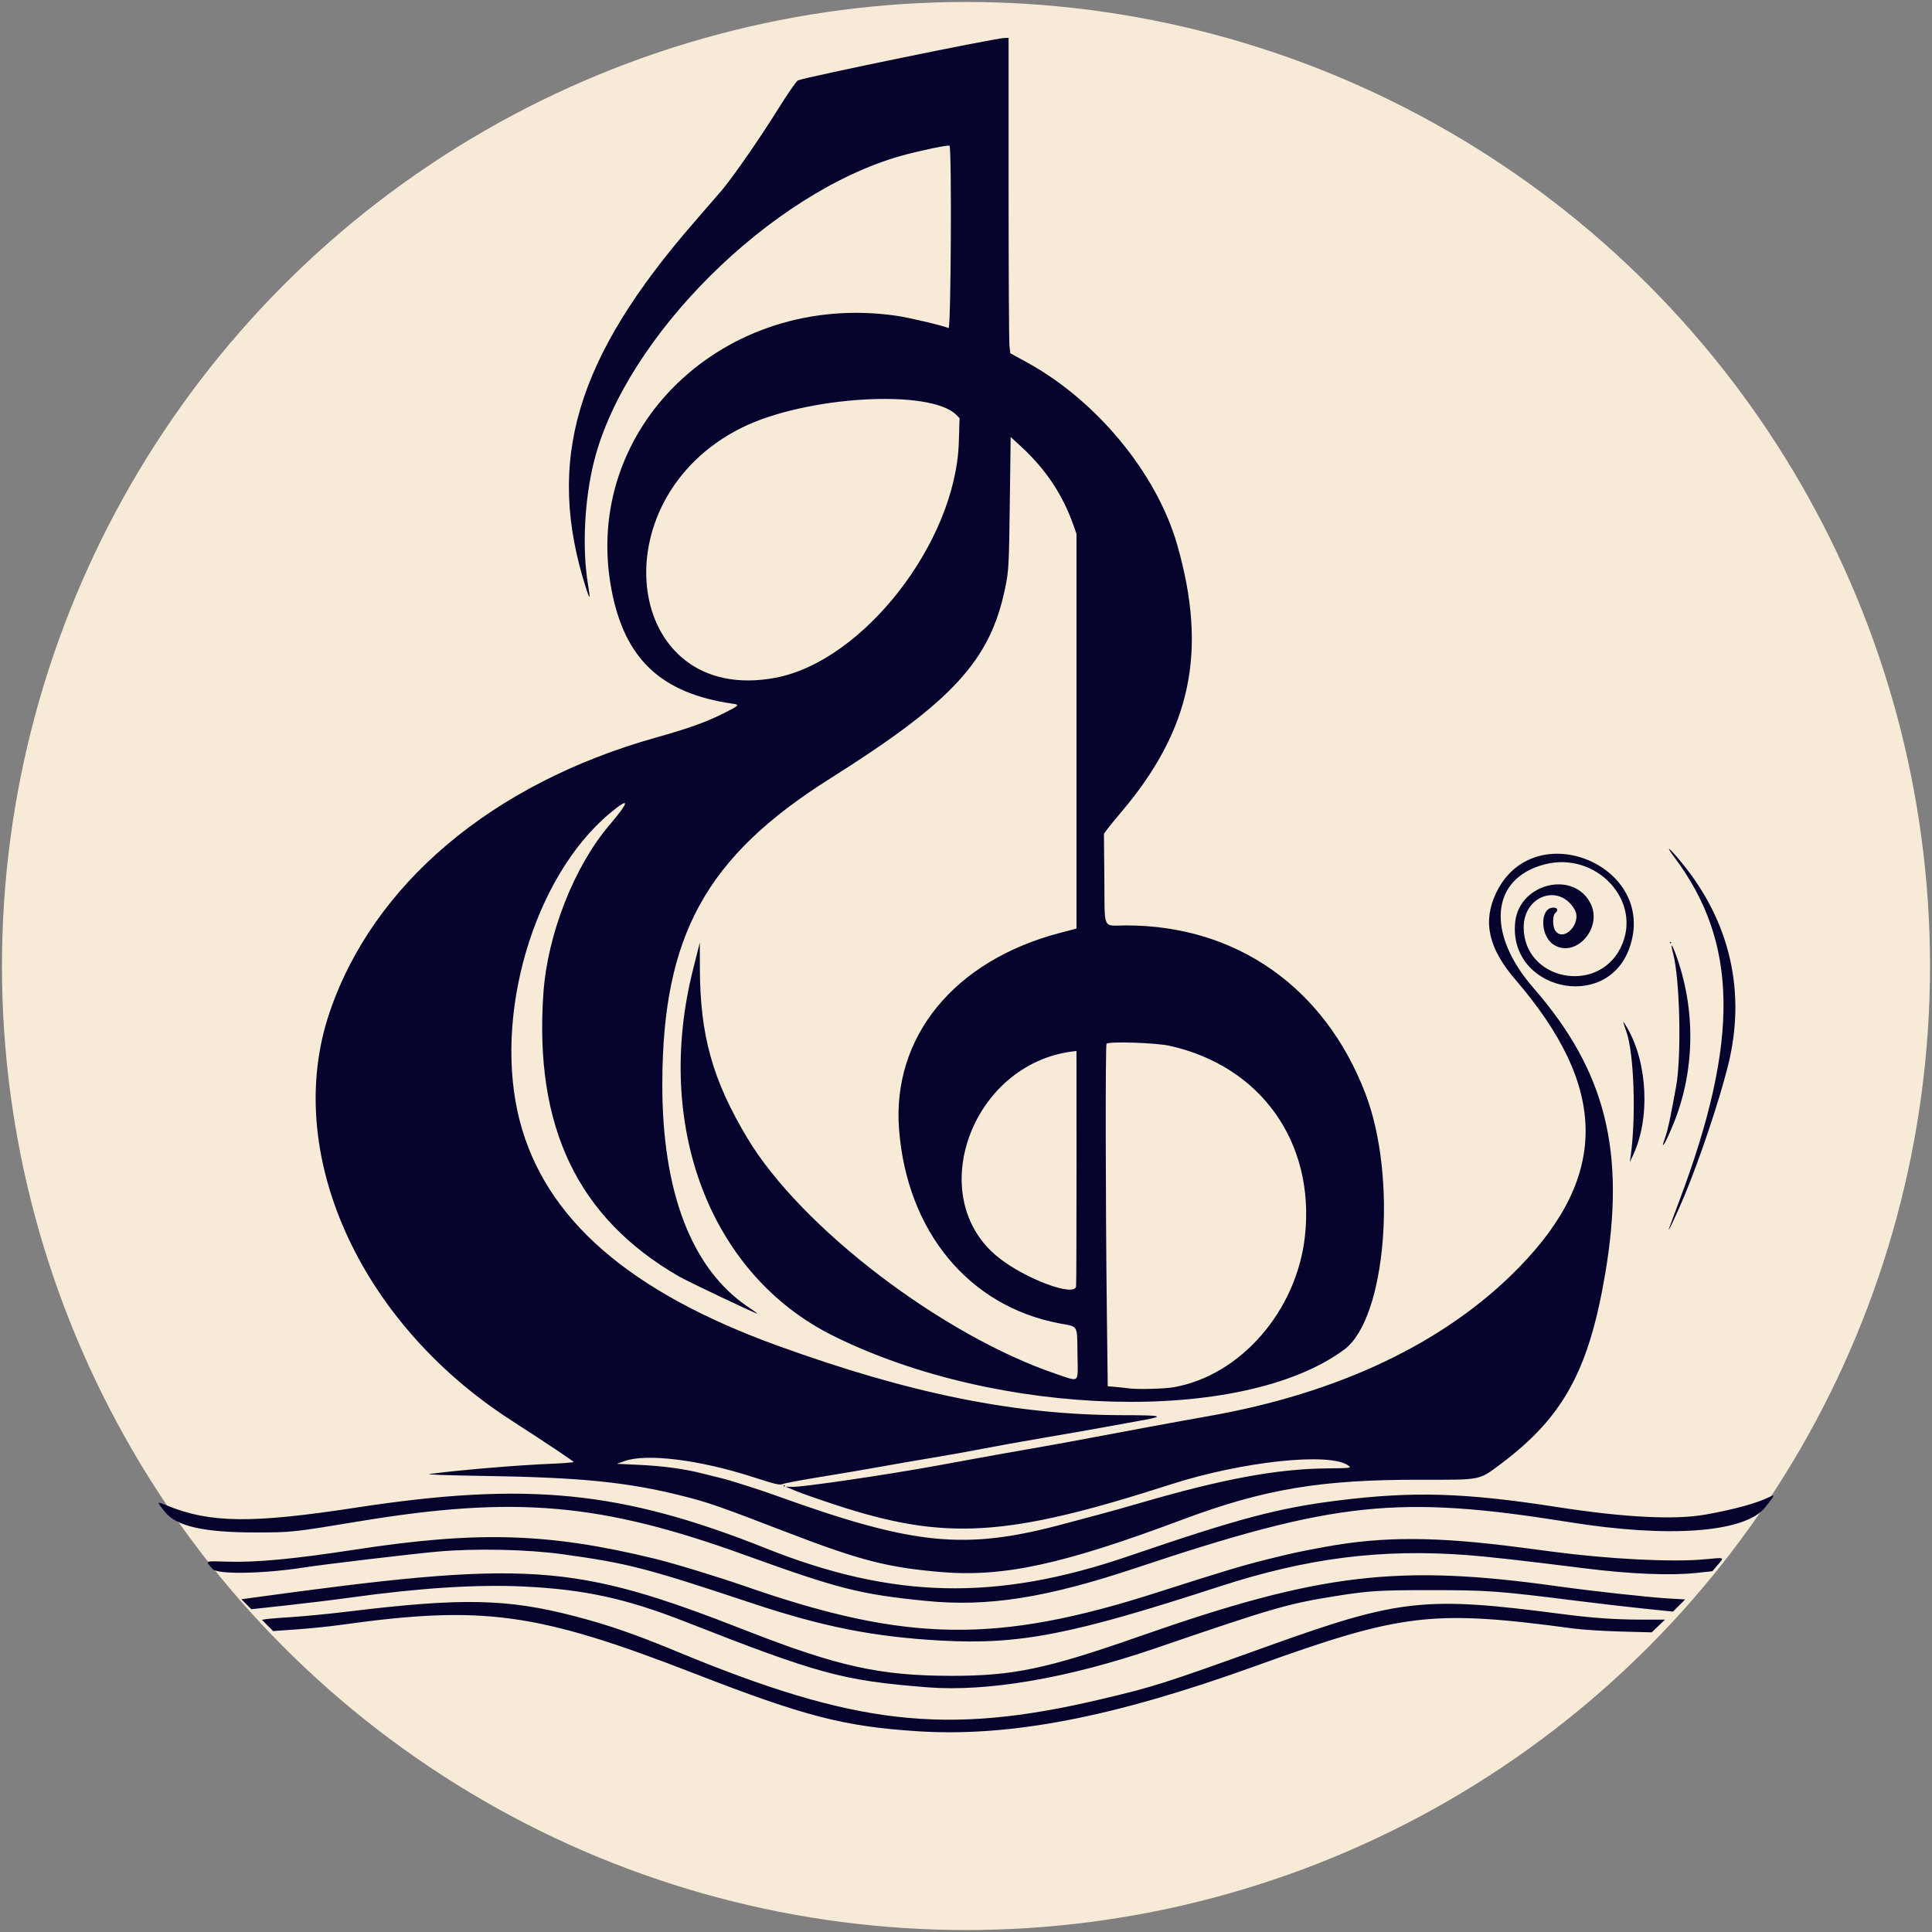
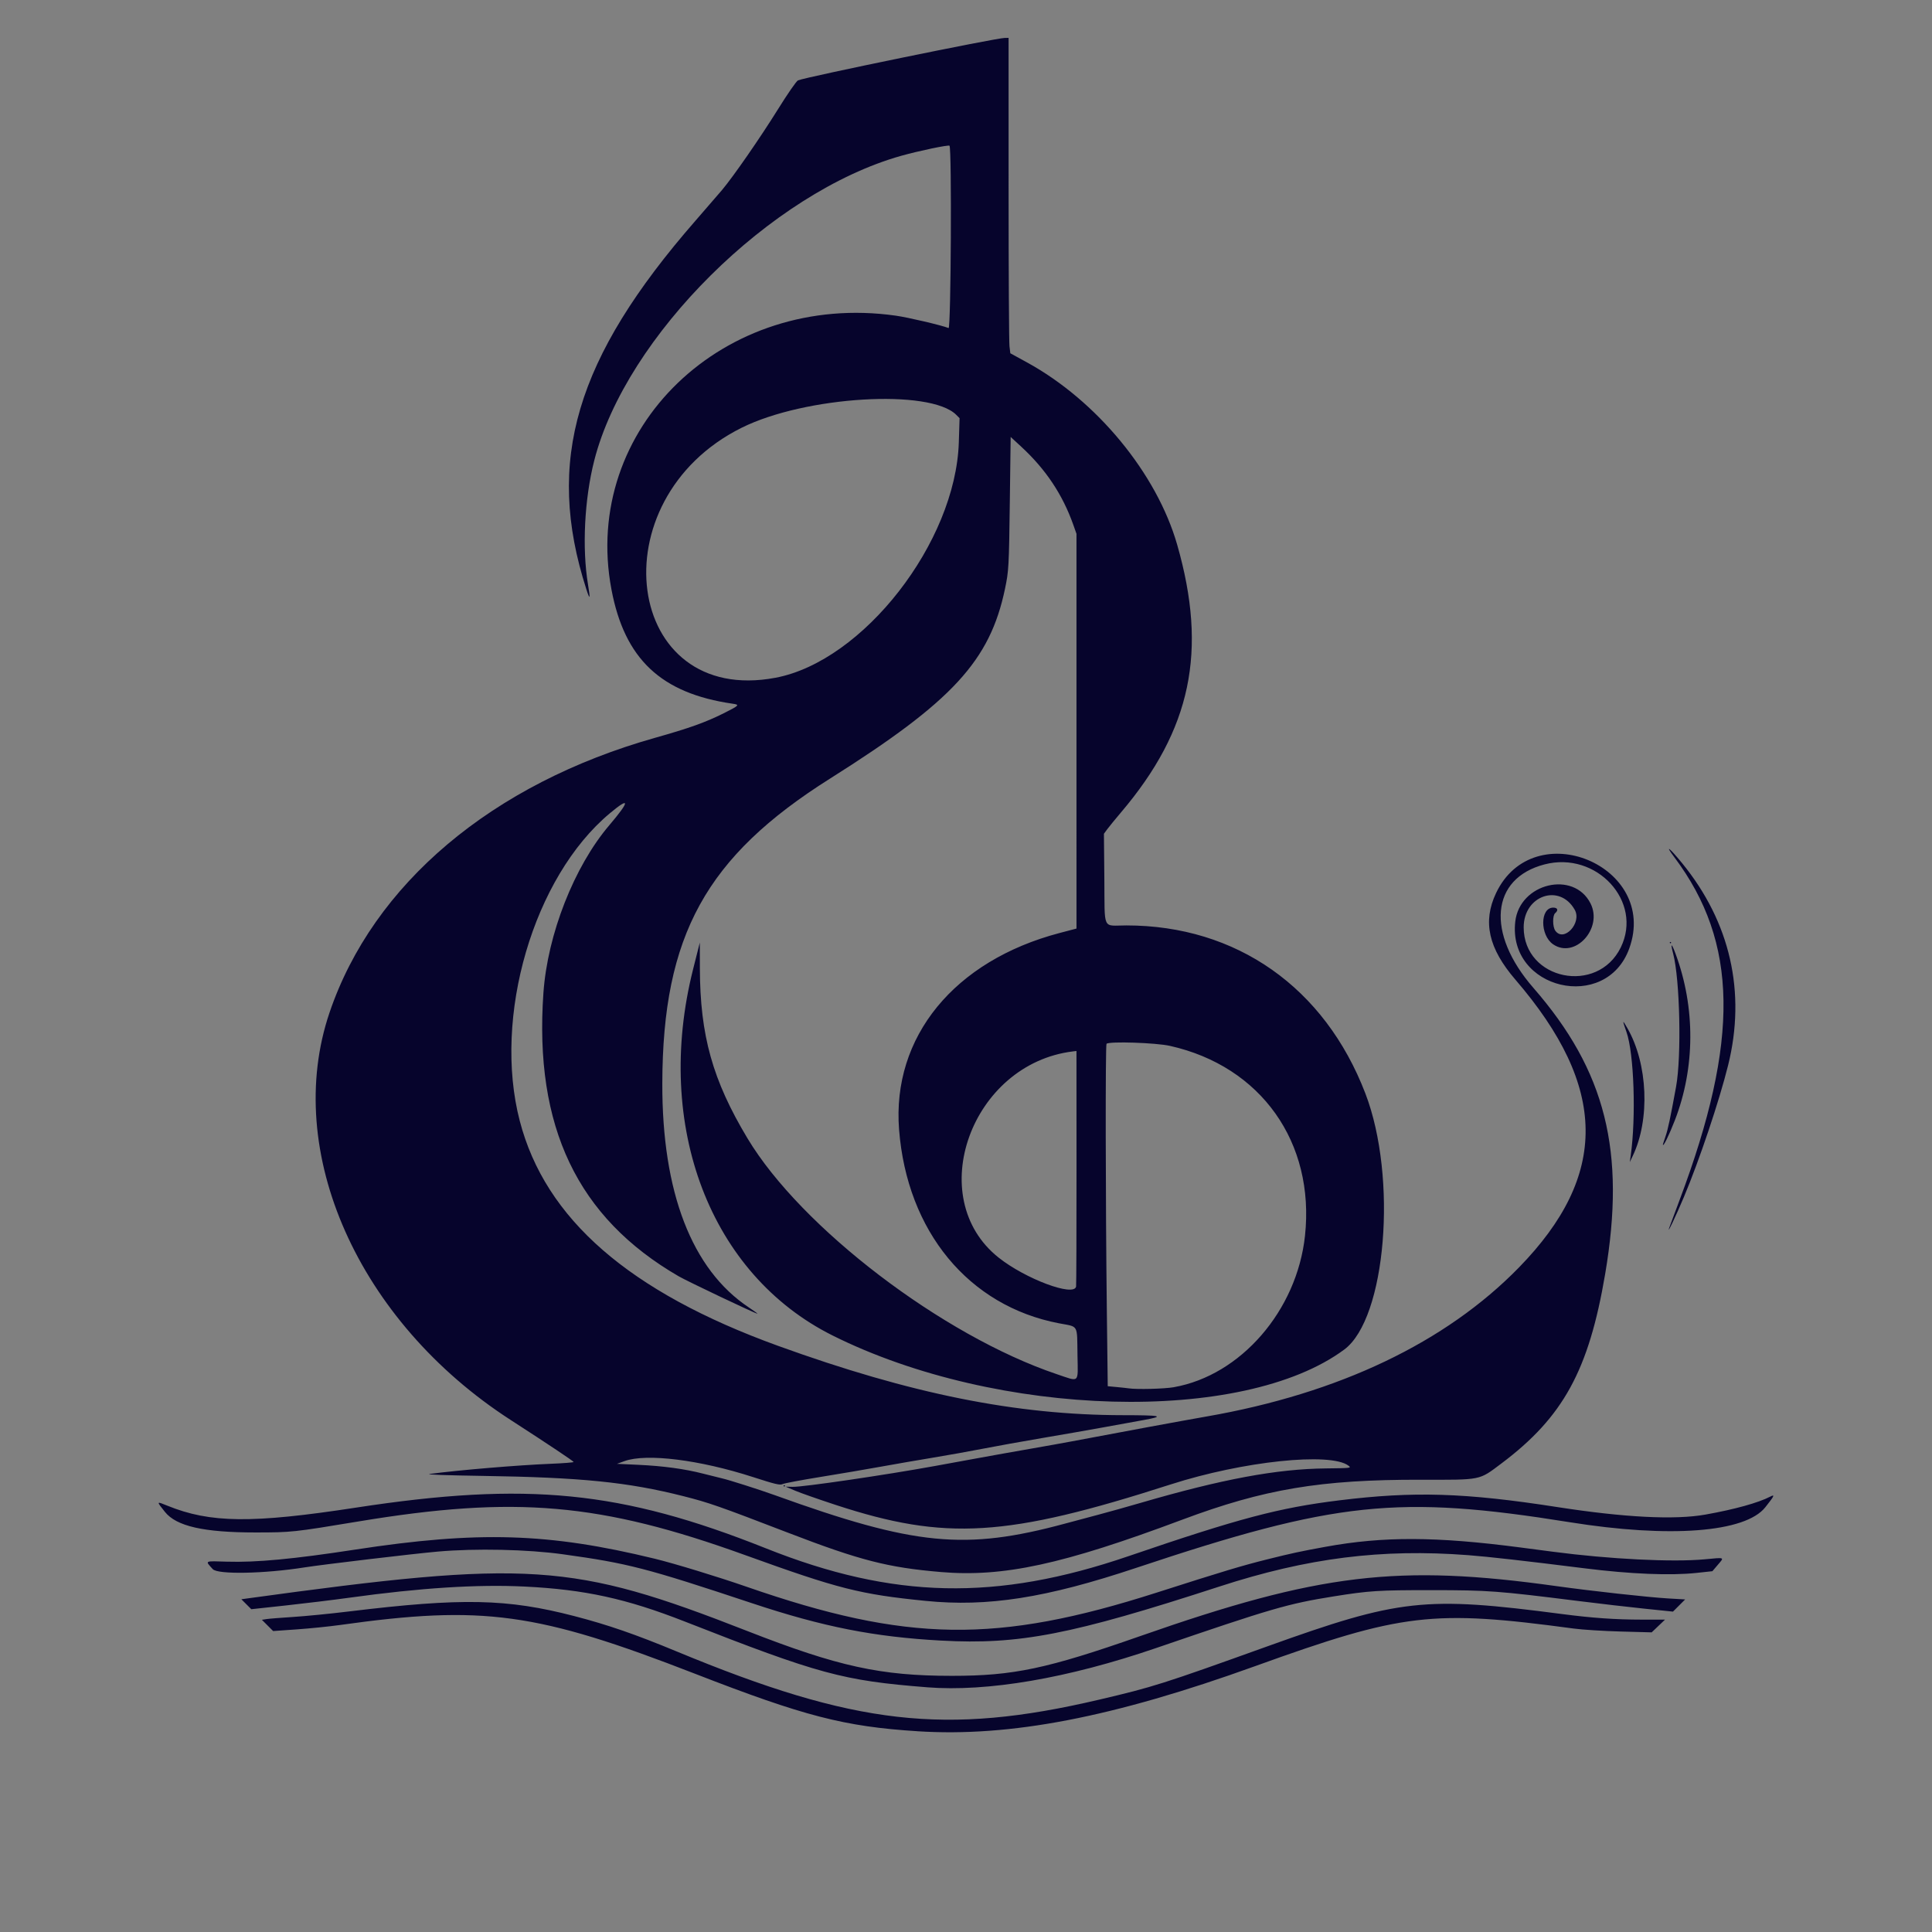
<svg xmlns="http://www.w3.org/2000/svg" xmlns:ns1="http://www.inkscape.org/namespaces/inkscape" xmlns:ns2="http://sodipodi.sourceforge.net/DTD/sodipodi-0.dtd" width="119.243mm" height="119.243mm" viewBox="0 0 119.243 119.243" version="1.1" id="svg1" xml:space="preserve" ns1:version="1.4.2 (f4327f4, 2025-05-13)" ns2:docname="viking-treble-clef-vector.svg" ns1:export-filename="viking-treble-clef-vector.png" ns1:export-xdpi="10.650485" ns1:export-ydpi="10.650485">
  <rect x="0" y="0" width="119.243" height="119.243" fill="#808080" stroke="none" />
  <ns2:namedview id="namedview1" pagecolor="#505050" bordercolor="#ffffff" borderopacity="1" ns1:showpageshadow="0" ns1:pageopacity="0" ns1:pagecheckerboard="1" ns1:deskcolor="#505050" ns1:document-units="mm" ns1:zoom="0.38083965" ns1:cx="1236.741" ns1:cy="644.62826" ns1:window-width="1920" ns1:window-height="1057" ns1:window-x="-8" ns1:window-y="-8" ns1:window-maximized="1" ns1:current-layer="layer2" />
  <defs id="defs1" />
  <g ns1:groupmode="layer" id="layer2" ns1:label="Layer 2" style="display:inline;opacity:1" transform="translate(-1.494,-3.913)">
-     <circle style="display:inline;fill:#f7ead7;fill-opacity:1;stroke:none;stroke-width:1.013;stroke-linecap:round;stroke-linejoin:round;stroke-dasharray:none;stroke-opacity:1" id="path1754" cx="61.115" cy="63.535" r="59.5" />
-   </g>
+     </g>
  <g ns1:label="Layer 1" ns1:groupmode="layer" id="layer1" transform="translate(-1.494,-3.913)">
    <path style="fill:#06042c;fill-opacity:1" d="m 58.113,110.764 c -4.503,-0.287 -6.981,-0.927 -13.716,-3.545 -9.766,-3.795 -13.083,-4.251 -21.929,-3.01 -0.652,0.091 -1.845,0.213 -2.651,0.269 l -1.465,0.103 -0.347,-0.347 -0.347,-0.347 0.289,-0.045 c 0.159,-0.025 0.898,-0.083 1.643,-0.131 0.745,-0.047 2.288,-0.199 3.429,-0.338 6.995,-0.85 9.775,-0.793 13.933,0.288 2.065,0.537 3.74,1.115 6.303,2.178 10.996,4.559 16.602,5.199 26.077,2.977 3.336,-0.782 3.905,-0.963 10.362,-3.283 8.186,-2.942 9.724,-3.111 18.213,-2.001 1.861,0.243 3.27,0.342 4.902,0.344 l 1.448,0.002 -0.411,0.392 -0.411,0.392 -1.917,-0.052 c -1.054,-0.029 -2.355,-0.111 -2.891,-0.183 -8.726,-1.174 -10.585,-0.954 -19.665,2.319 -8.773,3.163 -15.11,4.385 -20.848,4.019 z m 0.593,-2.713 c -5.191,-0.409 -6.669,-0.81 -14.944,-4.056 -3.609,-1.416 -6.185,-1.978 -9.891,-2.16 -2.904,-0.143 -6.433,0.081 -10.798,0.686 -0.985,0.136 -2.753,0.352 -3.929,0.48 l -2.139,0.232 -0.307,-0.307 -0.307,-0.307 0.373,-0.051 c 17.394,-2.393 20.031,-2.221 30.852,2.011 5.606,2.193 8.229,2.767 12.628,2.767 3.8,0 5.86,-0.435 11.629,-2.455 11.051,-3.87 15.898,-4.451 25.696,-3.081 2.156,0.301 5.655,0.687 6.887,0.759 l 1.045,0.061 -0.376,0.376 -0.376,0.376 -1.769,-0.183 c -0.973,-0.101 -2.798,-0.312 -4.055,-0.47 -5.013,-0.629 -5.565,-0.67 -9.059,-0.672 -3.287,-0.002 -3.862,0.034 -6.054,0.385 -2.837,0.454 -3.816,0.739 -10.965,3.189 -5.441,1.865 -10.407,2.716 -14.139,2.422 z m 0.889,-2.88 c -4.153,-0.227 -7.293,-0.847 -11.684,-2.307 -6.556,-2.18 -7.644,-2.461 -11.674,-3.021 -2.186,-0.304 -5.391,-0.373 -7.726,-0.166 -1.517,0.134 -7.075,0.795 -8.244,0.979 -2.465,0.389 -5.334,0.443 -5.64,0.105 -0.485,-0.536 -0.542,-0.506 0.884,-0.462 1.806,0.055 4.102,-0.161 7.888,-0.742 7.61,-1.167 11.949,-1.036 18.499,0.558 1.22,0.297 3.891,1.112 5.673,1.731 9.903,3.44 15.455,3.519 25.315,0.362 4.167,-1.334 5.256,-1.661 6.858,-2.061 1.489,-0.371 2,-0.481 3.556,-0.765 3.57,-0.652 6.827,-0.641 12.044,0.042 0.547,0.072 1.443,0.189 1.99,0.261 3.498,0.46 7.397,0.655 9.379,0.468 1.269,-0.119 1.217,-0.142 0.8,0.346 l -0.332,0.389 -0.979,0.105 c -1.606,0.173 -4.07,0.072 -6.899,-0.283 -3.697,-0.464 -5.941,-0.717 -7.197,-0.813 -5.338,-0.408 -9.918,0.169 -15.351,1.937 -9.146,2.976 -12.35,3.599 -17.161,3.336 z m -0.974,-2.452 c -4.055,-0.407 -5.365,-0.739 -11.134,-2.824 -8.922,-3.225 -14.194,-3.683 -23.876,-2.077 -4.011,0.665 -4.123,0.677 -6.35,0.678 -3.194,0.001 -4.883,-0.383 -5.59,-1.272 -0.53,-0.666 -0.532,-0.659 0.151,-0.381 2.648,1.077 5.23,1.105 11.62,0.124 10.593,-1.626 16.397,-1.05 25.332,2.512 7.85,3.13 14.224,3.267 22.374,0.479 6.825,-2.334 9.274,-2.983 13,-3.443 4.61,-0.569 7.753,-0.473 13.462,0.414 4.149,0.644 7.251,0.802 9.144,0.464 1.805,-0.322 3.26,-0.725 4.005,-1.111 0.302,-0.156 0.249,-0.046 -0.312,0.661 -1.236,1.555 -5.895,1.911 -12.075,0.92 -10.58,-1.695 -14.453,-1.287 -26.755,2.82 -5.562,1.857 -9.162,2.421 -12.996,2.036 z m 0.931,-1.782 c -3.256,-0.275 -4.992,-0.721 -9.398,-2.416 -4.306,-1.656 -4.9,-1.864 -6.477,-2.264 -3.422,-0.868 -6.318,-1.16 -12.404,-1.252 -2.228,-0.034 -3.538,-0.081 -3.26,-0.119 1.763,-0.237 5.429,-0.545 7.472,-0.628 0.78,-0.032 1.416,-0.082 1.413,-0.111 -0.005,-0.052 -1.569,-1.096 -3.89,-2.596 -9.416,-6.085 -14.08,-16.58 -11.175,-25.143 2.69,-7.931 10.035,-14.126 20.114,-16.964 2.075,-0.584 3.108,-0.954 4.207,-1.505 0.976,-0.49 1.012,-0.527 0.558,-0.593 -4.424,-0.641 -6.672,-2.762 -7.481,-7.059 -1.87,-9.932 6.938,-18.404 17.559,-16.89 0.766,0.109 2.817,0.591 3.25,0.763 0.148,0.059 0.204,-11.106 0.057,-11.253 -0.066,-0.066 -1.895,0.317 -2.988,0.624 -8.037,2.265 -16.982,11.144 -18.936,18.796 -0.608,2.381 -0.761,5.412 -0.388,7.66 0.152,0.916 0.123,0.994 -0.105,0.284 -2.545,-7.904 -0.669,-14.241 6.726,-22.722 0.693,-0.795 1.434,-1.652 1.648,-1.905 0.698,-0.829 2.355,-3.22 3.45,-4.979 0.595,-0.957 1.148,-1.755 1.242,-1.792 0.559,-0.222 12.215,-2.614 12.764,-2.62 l 0.233,-0.002 7.3e-4,9.292 c 4.1e-4,5.111 0.025,9.49 0.054,9.733 l 0.053,0.441 1.026,0.562 c 4.306,2.358 8.011,6.855 9.273,11.256 1.883,6.57 0.87,11.406 -3.461,16.511 -0.356,0.419 -0.74,0.889 -0.854,1.044 l -0.207,0.282 0.026,2.76 c 0.031,3.283 -0.15,2.898 1.358,2.898 6.797,0 12.241,3.826 14.752,10.37 1.996,5.201 1.281,13.89 -1.3,15.805 -6.254,4.638 -21.388,4.224 -31.58,-0.864 -7.559,-3.773 -11.049,-12.93 -8.614,-22.602 l 0.416,-1.651 0.004,1.58 c 0.011,4.153 0.783,6.912 2.939,10.504 3.312,5.518 12.037,12.173 19.079,14.551 1.442,0.487 1.317,0.597 1.289,-1.129 -0.032,-1.985 0.09,-1.771 -1.138,-2.006 -5.581,-1.065 -9.386,-5.676 -9.875,-11.964 -0.444,-5.712 3.402,-10.417 9.915,-12.128 l 1.036,-0.272 V 49.043 36.86 l -0.194,-0.55 c -0.659,-1.865 -1.702,-3.431 -3.212,-4.823 l -0.657,-0.606 -0.052,4.006 c -0.052,4.014 -0.066,4.261 -0.296,5.36 -0.93,4.45 -3.233,6.951 -10.796,11.718 -7.66,4.828 -10.331,9.68 -10.356,18.804 -0.018,6.725 1.818,11.492 5.327,13.83 0.325,0.217 0.569,0.394 0.541,0.394 -0.119,0 -4.315,-1.994 -4.858,-2.308 -6.248,-3.618 -8.928,-9.233 -8.348,-17.491 0.254,-3.616 1.896,-7.796 4.062,-10.343 1.284,-1.51 1.298,-1.795 0.036,-0.741 -4.711,3.936 -7.234,12.553 -5.558,18.986 1.575,6.05 6.75,10.555 15.946,13.884 8.2,2.968 14.695,4.273 21.294,4.278 2.369,0.002 2.608,0.058 1.27,0.299 -0.559,0.101 -1.678,0.304 -2.487,0.452 -0.809,0.148 -2.485,0.441 -3.725,0.651 -1.24,0.21 -2.921,0.513 -3.736,0.672 -0.815,0.159 -2.197,0.406 -3.072,0.55 -0.875,0.144 -2.304,0.391 -3.175,0.549 -0.871,0.159 -2.556,0.445 -3.743,0.637 -1.187,0.192 -2.245,0.391 -2.351,0.443 -0.161,0.079 -0.46,0.008 -1.82,-0.432 -3.309,-1.07 -6.58,-1.476 -7.936,-0.987 l -0.466,0.168 1.308,0.061 c 1.554,0.072 2.867,0.251 4.026,0.549 0.466,0.12 0.98,0.248 1.143,0.285 0.443,0.1 2.297,0.691 3.26,1.038 8.658,3.123 11.745,3.425 17.932,1.753 0.522,-0.141 1.463,-0.393 2.091,-0.559 0.629,-0.167 1.772,-0.487 2.54,-0.711 5.046,-1.473 8.416,-2.1 11.456,-2.133 1.542,-0.017 1.586,-0.022 1.397,-0.167 -1.108,-0.847 -6.527,-0.277 -10.977,1.155 -10.124,3.257 -13.898,3.488 -20.673,1.266 -1.048,-0.344 -2.172,-0.738 -2.498,-0.876 l -0.593,-0.251 0.423,0.011 c 0.637,0.017 5.725,-0.729 8.805,-1.29 0.512,-0.093 1.674,-0.306 2.582,-0.472 0.908,-0.166 2.394,-0.432 3.302,-0.589 0.908,-0.158 2.061,-0.364 2.561,-0.459 2.818,-0.535 6.865,-1.282 8.302,-1.532 8.18,-1.425 14.767,-4.567 19.286,-9.2 5.553,-5.693 5.486,-11.131 -0.221,-17.762 -1.665,-1.935 -2.032,-3.578 -1.194,-5.344 2.325,-4.895 10.058,-1.684 8.223,3.414 -1.43,3.974 -7.519,2.54 -7.037,-1.658 0.272,-2.368 3.605,-3.17 4.644,-1.118 0.781,1.541 -0.959,3.445 -2.307,2.525 -0.819,-0.559 -0.814,-2.265 0.006,-2.265 0.273,0 0.331,0.164 0.121,0.339 -0.17,0.141 -0.167,0.837 0.005,1.082 0.524,0.747 1.661,-0.476 1.2,-1.29 -0.934,-1.649 -3.154,-0.879 -3.15,1.091 0.007,3.244 4.553,4.18 5.993,1.234 1.383,-2.831 -1.492,-5.961 -4.708,-5.123 -3.321,0.865 -3.625,4.246 -0.685,7.621 4.464,5.124 5.711,10.092 4.43,17.653 -1.008,5.947 -2.59,8.838 -6.41,11.704 -1.399,1.05 -1.185,1.007 -4.988,1 -6.165,-0.011 -9.652,0.574 -14.716,2.47 -7.373,2.761 -11.031,3.553 -14.901,3.226 z M 73.945,89.53 c 4.127,-0.728 7.593,-4.727 8.092,-9.336 0.624,-5.77 -2.714,-10.471 -8.33,-11.729 -0.878,-0.197 -3.755,-0.291 -3.918,-0.129 -0.074,0.074 -0.062,9.725 0.02,16.546 l 0.055,4.588 0.559,0.052 c 0.307,0.029 0.635,0.064 0.728,0.079 0.494,0.077 2.205,0.034 2.794,-0.07 z m -6.035,-6.209 c 0.016,-0.081 0.028,-3.387 0.027,-7.345 l -0.003,-7.197 -0.212,0.026 c -6.281,0.76 -9.263,9.017 -4.595,12.726 1.654,1.315 4.653,2.437 4.783,1.789 z M 49.362,45.743 c 5.408,-1.024 11.114,-8.353 11.31,-14.526 l 0.047,-1.495 -0.205,-0.205 c -1.618,-1.618 -9.317,-1.156 -13.242,0.795 -8.97,4.459 -7.245,17.199 2.089,15.431 z m 0.496,49.876 c 0,-0.023 0.019,-0.042 0.042,-0.042 0.023,0 0.042,0.019 0.042,0.042 0,0.023 -0.019,0.042 -0.042,0.042 -0.023,0 -0.042,-0.019 -0.042,-0.042 z M 104.516,79.701 c 0.032,-0.093 0.323,-0.874 0.647,-1.736 3.706,-9.857 3.614,-15.886 -0.324,-21.138 -0.633,-0.844 -0.31,-0.601 0.469,0.353 2.98,3.649 3.965,7.975 2.843,12.488 -0.55,2.213 -1.766,5.834 -2.728,8.128 -0.48,1.143 -1.073,2.388 -0.907,1.905 z m -2.377,-4.445 c 0.34,-2.399 0.208,-6.313 -0.258,-7.647 -0.268,-0.766 -0.262,-0.789 0.06,-0.228 1.262,2.2 1.403,5.624 0.326,7.875 l -0.182,0.381 z m 1.99,-0.706 c 0,-0.016 0.073,-0.241 0.162,-0.501 0.151,-0.438 0.3,-1.143 0.651,-3.068 0.341,-1.869 0.237,-6.612 -0.179,-8.204 -0.18,-0.687 -0.107,-0.682 0.149,0.009 1.227,3.315 1.21,7.023 -0.045,10.269 -0.36,0.93 -0.738,1.696 -0.738,1.495 z m 0.423,-12.459 c 0,-0.023 0.019,-0.042 0.042,-0.042 0.023,0 0.042,0.019 0.042,0.042 0,0.023 -0.019,0.042 -0.042,0.042 -0.023,0 -0.042,-0.019 -0.042,-0.042 z" id="path1" ns1:transform-center-x="233.43158" ns1:transform-center-y="-6.2526316" ns2:nodetypes="cscsccccccssssscccccsscccssssccccssssscccssccsccssssssssscssssssscscsssssssssssssssssssscssssscssssscsscssscssscsccscssssccsssssccssccsscccsscscsssscsscssssssssssscscsssssssssssscssssssssssssssssscsssssssccssssscsssscccsscccccssccsssssscssssscscsccscsscssssssss" />
  </g>
</svg>